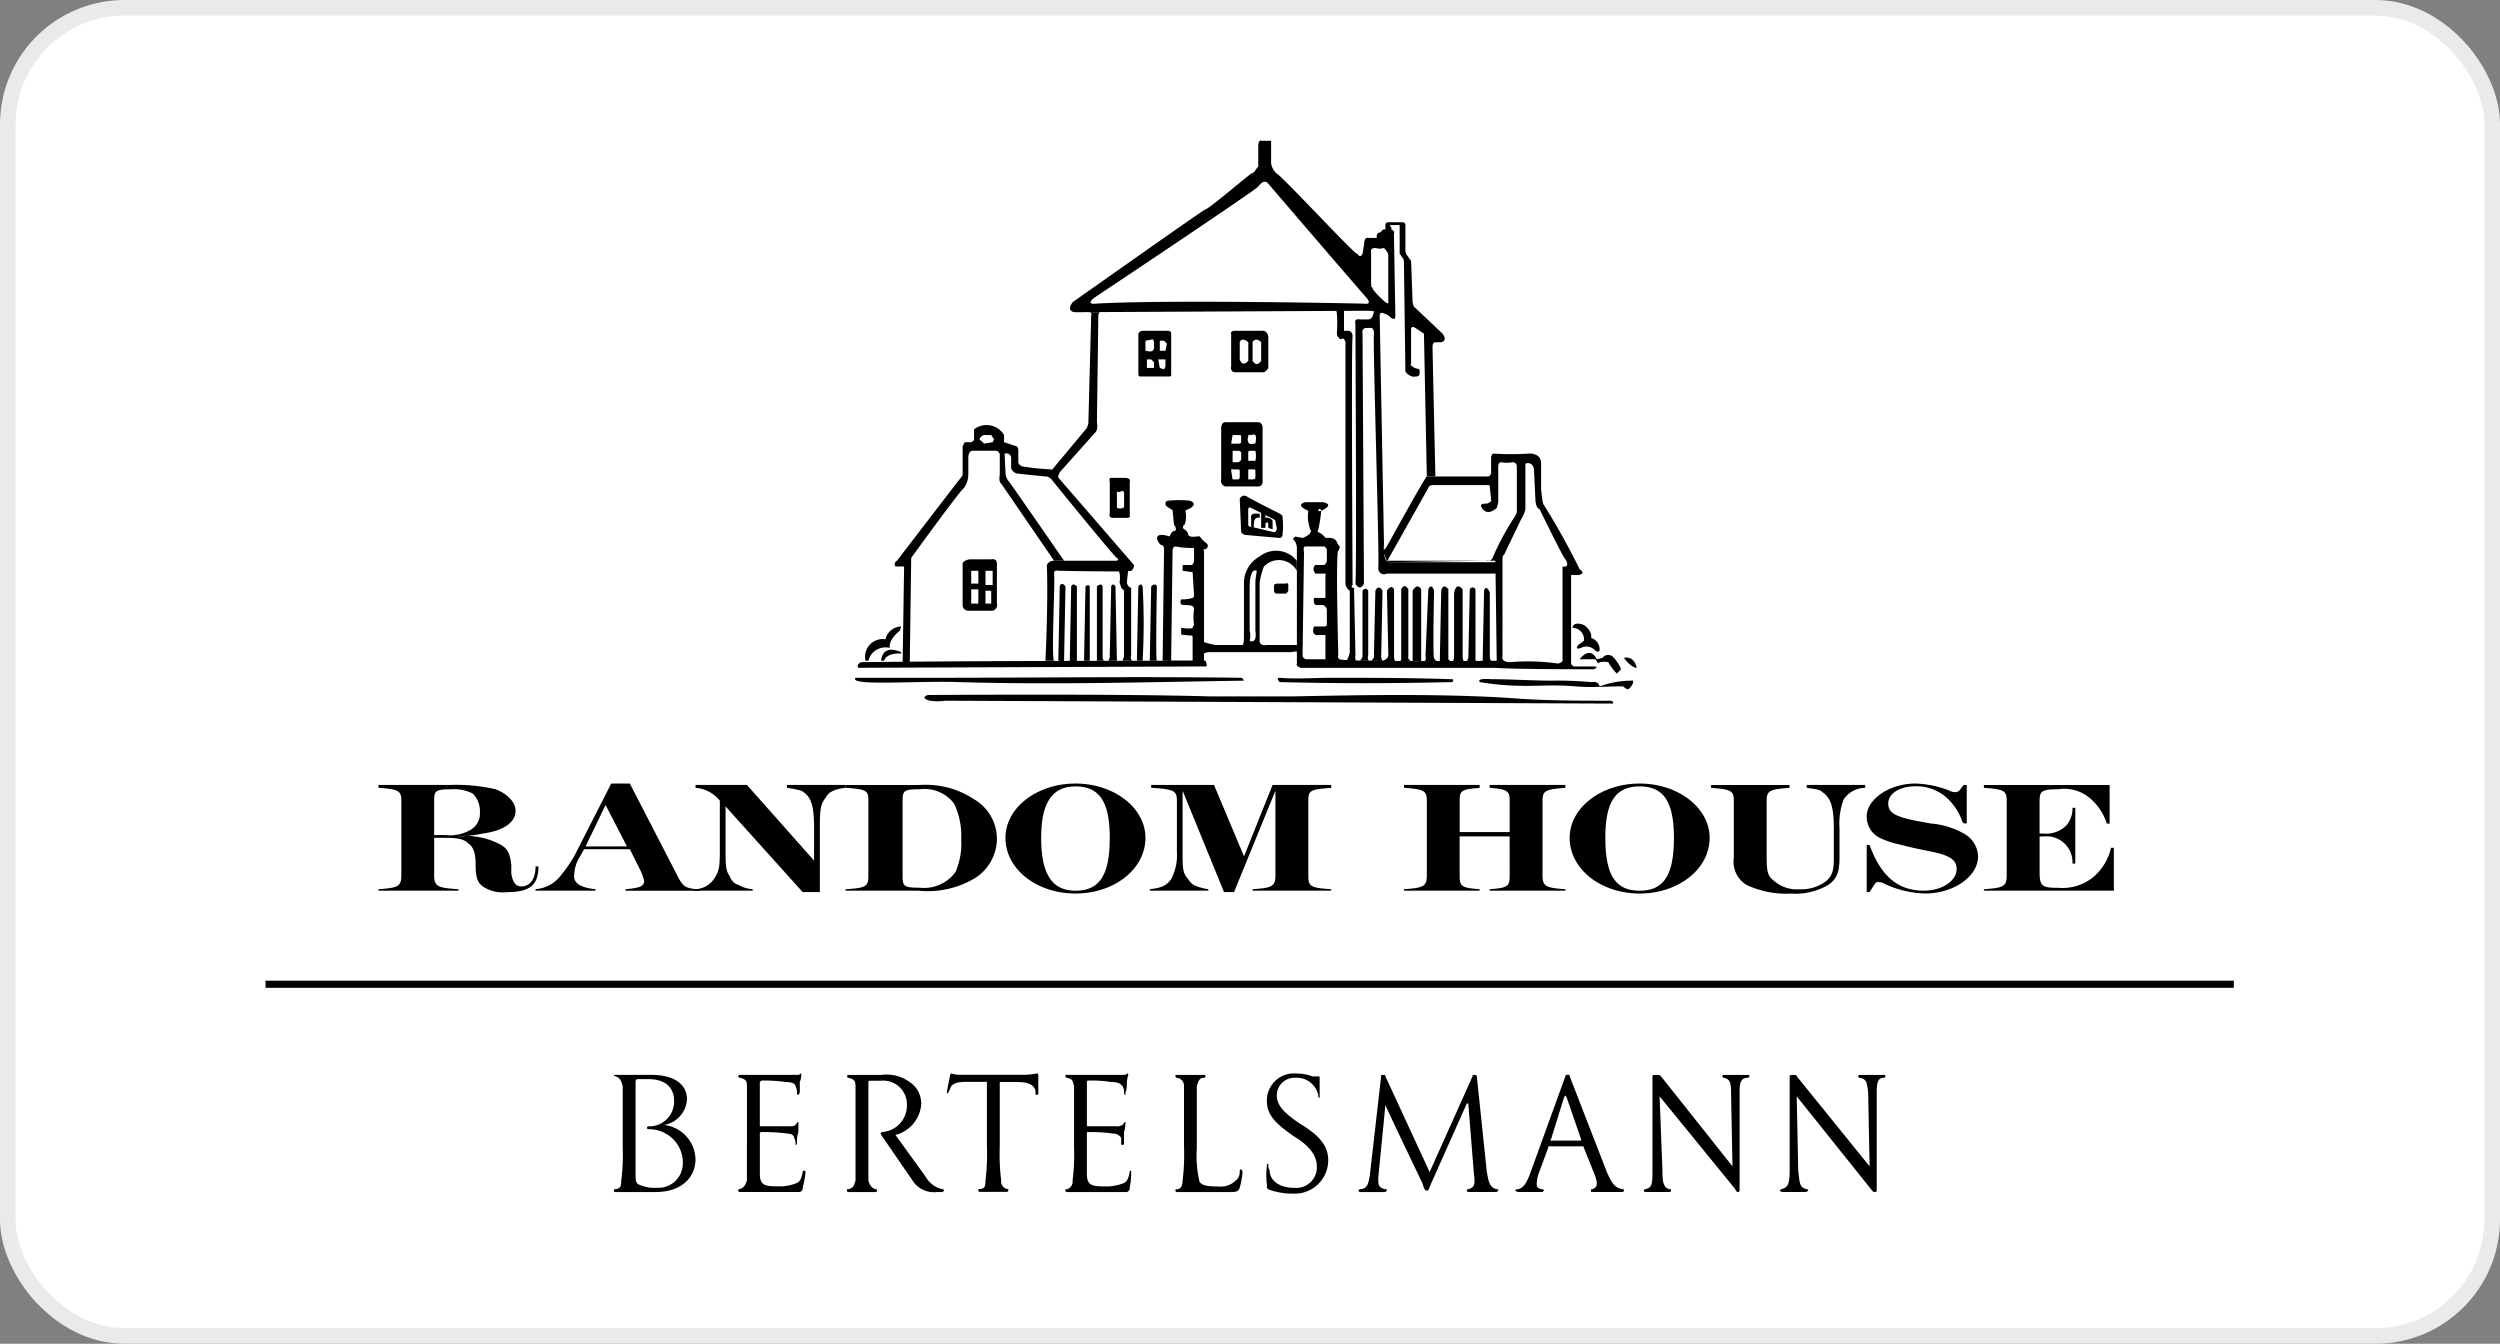
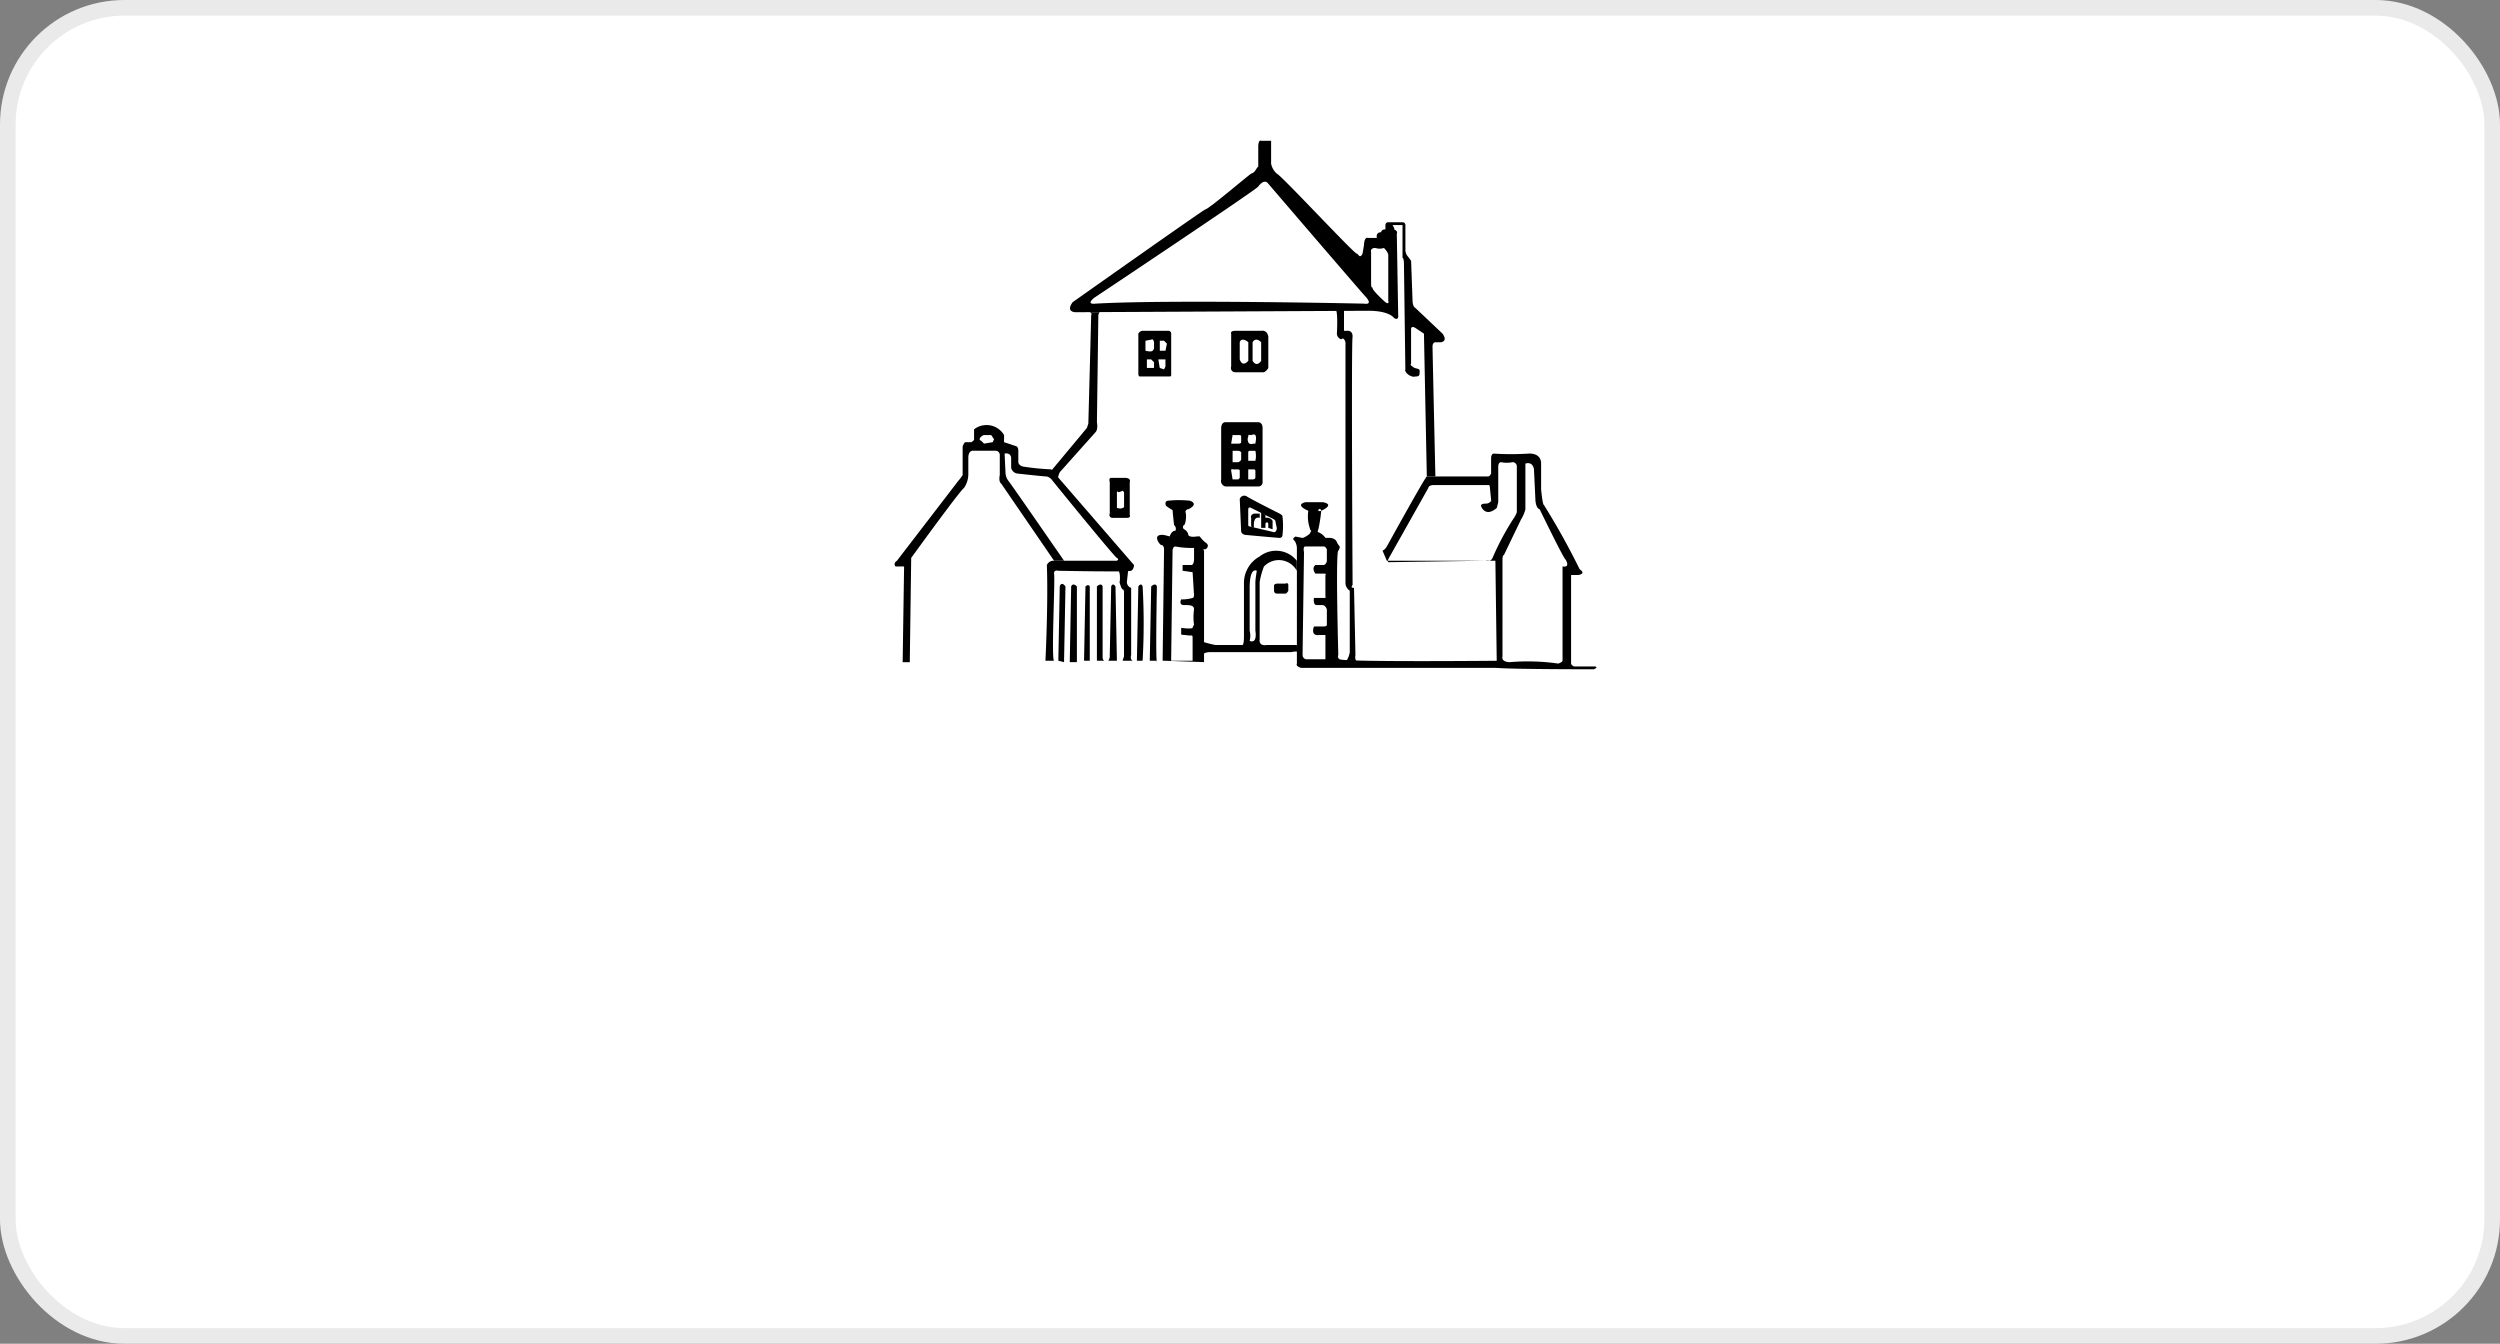
<svg xmlns="http://www.w3.org/2000/svg" width="160" height="86" viewBox="0 0 160 86">
  <rect x="0" y="0" width="160" height="86" fill="#808080" stroke="none" />
  <g id="Group_18816" data-name="Group 18816" transform="translate(17662 -5602)">
    <rect id="Rectangle_19" data-name="Rectangle 19" width="159" height="85" rx="7.465" transform="translate(-17661.5 5602.5)" fill="#fff" stroke="#eaeaea" stroke-width="1" />
    <g id="Group_18815" data-name="Group 18815" transform="translate(-191.504 327.716)">
-       <path id="Path_66679" data-name="Path 66679" d="M68.735,81.666h1.371s.366-.091.366.275V84.5a.37.37,0,0,1-.274.457H68.644a.358.358,0,0,1-.366-.366v-2.56S68.187,81.757,68.735,81.666Zm.092,1.554h.457V82.4h-.457v.823Zm.914.092H70.2V82.4h-.457Zm0,1.188h.366v-.823h-.366Zm-.914,0h.457v-.914h-.457Zm-6.765,3.656a1.131,1.131,0,0,1,1.279-1.371,1.059,1.059,0,0,1,1.006-.822l-.091.274s-.732.548-.64,1.1a1.13,1.13,0,0,0-1.371.822h-.183Z" transform="translate(-17477.166 5228.414)" fill-rule="evenodd" />
-       <path id="Path_66680" data-name="Path 66680" d="M62.81,90.448s0-1.1,1.28-.548v.091s-.915-.091-1.1.457H62.81Zm-1.279.092s6.216-.092,22.03-.092c0,0,.183.366,0,.366L61.347,90.9s-.183-.182.183-.365Zm4.387,1c6.947,0,13.438-.091,19.928,0,.091,0,.183.183.183.183-6.124.091-12.249.275-18.282.091-2.743-.091-7.039.275-6.582-.275h4.753Zm25.687,0c2.559,0,5.118,0,7.769.092.092,0,0,.183,0,.183-4.113.092-7.313.092-11.061,0,0,0-.275-.275,0-.275,1.1.092,2.194,0,3.291,0Zm14.077.183a24.9,24.9,0,0,1,2.559.091c.092,0,.458-.091.549.275a6.061,6.061,0,0,1,2.012-.366c.273-.091.091.366-.183.548-.183,0-.275-.183-.366-.183-1,0-2.012.091-3.017,0-2.012-.183-3.382.183-6.125-.275-.183-.275.64-.183.823-.183,1.188,0,2.559.092,3.748.092ZM66.923,93.007a3.7,3.7,0,0,1-1.006,0c-.64-.183-.183-.366-.091-.366.549,0,11.884-.091,18.1.091h5.119c4.663-.091,9.234-.183,13.9.092,2.194.183,4.387.183,6.581.183.092,0,.183.183.092.183l-42.691-.183Z" transform="translate(-17476.908 5226.123)" fill-rule="evenodd" />
      <path id="Path_66681" data-name="Path 66681" d="M65.182,84.855l.092-6.124h-.549s-.183-.183.091-.366l3.931-5.119a2.7,2.7,0,0,0,.274-.366V71.051s.092-.274.183-.274h.366s.183-.091.183-.183v-.64a1.3,1.3,0,0,1,1.919.366v.457l.091,1.919a.9.9,0,0,0,.183.548c.092.091,3.565,5.119,3.565,5.119h-.64l-3.382-4.936s-.183-.092-.091-.549V71.6a.269.269,0,0,0-.275-.275H69.751s-.366-.091-.366.457v1.006a1.575,1.575,0,0,1-.274.915c-.275.183-3.382,4.479-3.382,4.479l-.091,6.674h-.457Zm5.759-14.077.091-.183-.183-.275h-.457c-.091,0-.457.275-.183.366l.183.183Z" transform="translate(-17477.908 5231.807)" fill-rule="evenodd" />
      <path id="Path_66682" data-name="Path 66682" d="M74.441,71.212l.823.274a.4.4,0,0,1,.091.275v.732s0,.183.275.274a15.457,15.457,0,0,0,1.828.183l5.3,6.125s0,.275-.183.366-4.662,0-4.662,0-.275-.091-.275.183c.091.183-.183,5.393,0,5.576h-.548s.183-3.657.091-6.124a.456.456,0,0,1,.457-.275h4.022s.183-.091,0-.183-4.113-4.936-4.113-4.936a.633.633,0,0,0-.366-.274c-.183,0-1.828-.183-1.828-.183a.483.483,0,0,1-.457-.366v-.64s0-.366-.457-.275v-.731Z" transform="translate(-17480.678 5231.372)" fill-rule="evenodd" />
      <path id="Path_66683" data-name="Path 66683" d="M79.288,86.1l.091-4.753s.091-.366.366,0l-.091,4.845Zm.731.092.091-4.845s.091-.275.366,0v4.845ZM81.3,86.1h-.366l.091-4.753s.183-.183.275,0Zm.457,0V81.347s.275-.275.366,0v4.571a.284.284,0,0,0,.091.183Zm1.28,0h-.549a.532.532,0,0,0,.092-.366l.091-4.388s.091-.275.274,0l.092,4.753Zm1.006,0H83.4l.092-.275V81.713s0-.183-.092-.183-.274-.731-.183-.457c0,0,.092-.822-.183-.732l.731-.091-.091.823a.4.4,0,0,0,.275.366v4.3S83.859,86.01,84.041,86.1Zm.639,0h-.366l.092-4.753s.183-.275.274,0A41.049,41.049,0,0,1,84.681,86.1Zm.915,0h-.457l.091-4.753s.275-.275.366,0c0,0-.092,4.662,0,4.845Zm-3.017-9.416V74.674s-.092-.274.091-.274h.914s.366,0,.274.274v2.1s.092.183-.183.183h-.914a.188.188,0,0,1-.182-.275Zm.915-1.371-.092-.091a.924.924,0,0,1-.274.091c-.091-.091-.091,0-.091,0v1.006s.275.092.366,0a.089.089,0,0,0,.092-.091Zm7.4.457a.3.3,0,0,1,.457-.183c.274.183,2.1,1.1,2.1,1.1s.182.092.182.183a5.092,5.092,0,0,1,0,1.188.179.179,0,0,1-.182.183c-.091,0-2.1-.183-2.1-.183s-.366,0-.366-.274L90.9,75.771Zm.548,1.646a.089.089,0,0,0,.091.092l1.555.366c.182,0,.182-.274.182-.274a3.965,3.965,0,0,1-.091-.457l-.091-.091-1.464-.732c-.183-.091-.183.092-.183.092v1Z" transform="translate(-17482.051 5230.469)" fill-rule="evenodd" />
      <path id="Path_66684" data-name="Path 66684" d="M95.267,76.1v-.549s-.091-.183.183-.275h.366v.275s-.457-.183-.366.64Zm.64-.915v1.006h.275v-.275s.091-.183.182,0v.275l.275.091v-.548a.425.425,0,0,0-.457-.183v-.183l-.275-.183Zm-2.559-2.1V69.793s0-.366.275-.366h2.1s.275,0,.275.366v3.473a.269.269,0,0,1-.275.275h-2.1a.37.37,0,0,1-.275-.457Zm.64-2.286h.457c.183,0,.183-.091.183-.091v-.366a.09.09,0,0,0-.092-.092h-.457Zm.092,1.189h.366c.183-.092.183-.183.183-.183v-.457a.284.284,0,0,0-.183-.091h-.366Zm0,1.1h.366l.091-.091v-.457a.089.089,0,0,0-.091-.091h-.366c-.091-.092-.091.091-.091.091Zm1-2.377c.091.183.366.091.275.091h.183c0-.091.091-.366,0-.549-.091-.091-.183,0-.366,0-.091-.091-.091.092-.091.092A.443.443,0,0,0,95.084,70.706Zm0,1.188h.457a1.45,1.45,0,0,0,0-.64h-.366a.089.089,0,0,0-.091.091v.549Zm0,1.188h.275c.183,0,.183-.091.183-.183v-.366a.089.089,0,0,0-.091-.091h-.366v.639Zm1.006,5.576a4.846,4.846,0,0,0-.275,1v3.657s-.092.457.457.366h1.921l.091.457s0-.091-.458,0h-5.21s-.366,0-.457.183c-.092.457.091-.823.091-.823a6.842,6.842,0,0,0,.732.183h1.737s.091,0,.091-.548V79.756a1.937,1.937,0,0,1,1.006-1.737,1.694,1.694,0,0,1,2.377.275v.64a1.31,1.31,0,0,0-2.1-.274Zm-.915,1.188v2.925a1.25,1.25,0,0,1,0,.64s.091.091.275,0c.183-.183.091-.64.091-.64V79.664c0-.183.091-.732.091-.732C95.176,78.75,95.176,79.848,95.176,79.848Z" transform="translate(-17485.689 5231.878)" fill-rule="evenodd" />
      <path id="Path_66685" data-name="Path 66685" d="M93.093,76.974h.549s.183-.092.183.091v.366s-.092.183-.183.183h-.549a.179.179,0,0,1-.182-.183v-.366A.322.322,0,0,1,93.093,76.974Zm2.651-3.291a1.007,1.007,0,0,1,.457.366h.275s.367,0,.458.275a1.123,1.123,0,0,0,.182.274.454.454,0,0,1-.091.275c-.182.091,0,6.674,0,6.674a.2.2,0,0,0,.091.274c.458.183,10.148.091,10.148.091v.457H94.647s-.366-.091-.273-.274v-7.4a.9.9,0,0,0-.092-.366c-.091-.183-.275-.183,0-.366l.458.091a1.321,1.321,0,0,0,.457-.275c.183-.366.091,0,0-.366a2.332,2.332,0,0,1-.091-1.1s-.914-.366-.183-.549h1.1s.731.091.091.457-.275-.275-.182.091a9.738,9.738,0,0,1-.183,1.188s-.091.183,0,.183Zm.457,6.581h-.366c-.64.092-.366-.548-.366-.548h.64c.183,0,.183-.092.183-.092v-1c-.092-.275-.275-.275-.275-.275h-.366c-.275,0-.183-.457-.183-.457h.64c.183,0,.091-.092.091-.092V76.425c.092-.091-.091-.091-.091-.091h-.549c-.275-.366,0-.548,0-.548h.549a.324.324,0,0,0,.183-.275V74.78c-.092-.183-.183-.183-.183-.183H94.921c-.182,0-.091.366-.091.366s-.091,6.307-.091,6.582a.269.269,0,0,0,.275.274H96.2V80.264ZM88.431,82l-2.65-.092.091-7.13s0-.275-.183-.275c-.091,0-.64-.732.183-.64l.366.092s.091-.366.366-.366a.324.324,0,0,0-.091-.366s-.092-.823-.092-.914c.092,0-.274-.183-.366-.275-.092,0-.183-.366.091-.366a6.748,6.748,0,0,1,1.371,0s.64.183-.091.549a.179.179,0,0,0-.183.182c.091.183,0,.823-.091.823a.171.171,0,0,0,0,.275.49.49,0,0,1,.275.366c.091.183.548.092.548.092h.183a1.867,1.867,0,0,0,.457.457s.183.183-.091.366h-.092s-.091,0,0,.091V82ZM87.7,81.91V80.539c0-.366,0-.183-.457-.275-.366,0-.274-.091-.274-.091v-.366s.64.091.731,0a.321.321,0,0,1,.091-.183,3.647,3.647,0,0,1,0-1c0-.275-.274-.275-.64-.275s-.183-.366-.183-.366a2.278,2.278,0,0,0,.731-.091c.091,0,.091-.183.091-.183L87.7,76.244l-.64-.092v-.366h.549c.183,0,.183-.366.183-.366V74.69A5.6,5.6,0,0,1,86.6,74.6c-.183,0-.183.275-.183.275l-.091,7.038H87.7ZM84.5,60.794h1.646a.179.179,0,0,1,.183.183v2.65a.09.09,0,0,1-.091.092H84.318s-.091,0-.091-.183V60.977a.335.335,0,0,1,.273-.183Zm.183,1.279s.366.092.457,0a.283.283,0,0,0,.091-.183v-.366a.321.321,0,0,0-.091-.183l-.457.092v.639Zm.914,0h.366l.092-.457-.183-.183H85.6v.64Zm-.823,1.1h.457v-.366l-.183-.183h-.274v.548Zm.732-.549.091.548.274.092.091-.183v-.457Zm4.662-1.645s-.092-.183.274-.183h1.646s.366-.092.457.366v2.011a.683.683,0,0,1-.273.275H90.442a.271.271,0,0,1-.274-.366v-2.1Zm.548,1.645c.183.548.549.091.549.091V61.525c-.457-.366-.549,0-.549,0Zm.823.092c.274.457.548,0,.548,0V61.525c-.366-.366-.548,0-.548,0ZM78.65,69.753l2.285-2.742.092-.275.183-6.947s.092-.092-.091-.183h.64a.317.317,0,0,0-.092.183c0,.091-.091,6.856-.091,6.856s.091.457-.091.64L79.2,69.844s-.183.366-.091.548A5.925,5.925,0,0,1,78.65,69.753Z" transform="translate(-17481.869 5234.66)" fill-rule="evenodd" />
-       <path id="Path_66686" data-name="Path 66686" d="M80.681,55.266s-.64,0-.183-.64c0,0,8.409-5.942,8.5-5.942.183,0,2.651-2.1,2.925-2.285.275-.092.275-.275.457-.457v-1.28s0-.457.183-.366h.64v1.463a1.148,1.148,0,0,0,.366.64c.275.091,4.936,5.119,5.12,5.119.091,0,.183.366.366,0l.092-.548s0-.549.273-.457h.549s-.091-.366.275-.366c0,0,0-.183.275-.183V49.69a.179.179,0,0,1,.183-.183h.914a.179.179,0,0,1,.182.183v1.646a.7.7,0,0,0,.092.275l.273.366.092,2.559s0,.366.182.457l1.737,1.646s.366.457-.091.548h-.366s-.183,0-.183.274.183,8.318.183,8.318h-.549l-.183-9.141-.549-.366s-.275-.183-.275.091v2.194s-.091.091.092.183c.182.183.457.091.457.274,0,.274,0,.366-.275.366-.275.091-.731-.275-.64-.457l-.091-6.765s0-.366-.091-.366l-.183-.274V49.689h-.64s.183.275.091.275c0,0,.275.092.183.275l.091,5.3s0,.275-.275.091c0,0-.275-.457-1.645-.457l-18.557.092Zm18.466-.549c.64.092.091-.457.091-.457-.732-.822-6.217-7.221-6.217-7.221-.273-.366-.64.183-.64.183-.091.183-10.512,7.13-10.512,7.13-.548.457.092.366.092.366C86.622,54.443,99.147,54.717,99.147,54.717Zm.457-1.279c0,.366.091.183.091.275,0,.183.823.914.823.914.275.183.183-.091.183-.091V51.61c0-.183-.275-.457-.275-.457a.857.857,0,0,1-.549,0c-.366,0-.275.275-.275.275v2.01h0Z" transform="translate(-17482.348 5239)" fill-rule="evenodd" />
-       <path id="Path_66687" data-name="Path 66687" d="M107.638,59.534s-.275,0-.275.183l.275,14.626c-.092,1.28.366,1.188.366,1.188h7.129v.731H107.82a.376.376,0,0,1-.549-.366c.092-.548-.366-14.717-.273-14.991,0-.366-.183-.366-.183-.366h-.275c-.366,0-.275.366-.275.366l.092,16c-.275.548-.549,0-.549,0,.091-.092,0-16.637,0-16.637-.092-.366.275-.274.275-.274h.548c.367,0,.367-.64.367-.64l.64.183Zm-.092,0Z" transform="translate(-17489.559 5234.732)" fill-rule="evenodd" />
+       <path id="Path_66686" data-name="Path 66686" d="M80.681,55.266s-.64,0-.183-.64c0,0,8.409-5.942,8.5-5.942.183,0,2.651-2.1,2.925-2.285.275-.092.275-.275.457-.457v-1.28s0-.457.183-.366h.64v1.463a1.148,1.148,0,0,0,.366.64c.275.091,4.936,5.119,5.12,5.119.091,0,.183.366.366,0l.092-.548s0-.549.273-.457h.549s-.091-.366.275-.366c0,0,0-.183.275-.183V49.69a.179.179,0,0,1,.183-.183h.914a.179.179,0,0,1,.182.183v1.646a.7.7,0,0,0,.092.275l.273.366.092,2.559s0,.366.182.457l1.737,1.646s.366.457-.091.548h-.366s-.183,0-.183.274.183,8.318.183,8.318h-.549l-.183-9.141-.549-.366s-.275-.183-.275.091v2.194s-.091.091.092.183c.182.183.457.091.457.274,0,.274,0,.366-.275.366-.275.091-.731-.275-.64-.457l-.091-6.765s0-.366-.091-.366V49.689h-.64s.183.275.091.275c0,0,.275.092.183.275l.091,5.3s0,.275-.275.091c0,0-.275-.457-1.645-.457l-18.557.092Zm18.466-.549c.64.092.091-.457.091-.457-.732-.822-6.217-7.221-6.217-7.221-.273-.366-.64.183-.64.183-.091.183-10.512,7.13-10.512,7.13-.548.457.092.366.092.366C86.622,54.443,99.147,54.717,99.147,54.717Zm.457-1.279c0,.366.091.183.091.275,0,.183.823.914.823.914.275.183.183-.091.183-.091V51.61c0-.183-.275-.457-.275-.457a.857.857,0,0,1-.549,0c-.366,0-.275.275-.275.275v2.01h0Z" transform="translate(-17482.348 5239)" fill-rule="evenodd" />
      <path id="Path_66688" data-name="Path 66688" d="M104.031,59.351h.548v1.371h.275s.275,0,.275.366c-.091.366,0,15.906,0,15.906s-.182.183.091.183l.092,4.3s-.092.366.182.457h-.821a1.411,1.411,0,0,0,.275-.64V77.359a.628.628,0,0,1-.275-.457V61.454s-.092-.366-.275-.183a.407.407,0,0,1-.275-.366s.09-1.463-.092-1.555Zm16.636,23.036s-5.484,0-6.308-.092l-.091-6.856h-6.947l-.275-.64a.677.677,0,0,0,.275-.275s2.468-4.479,2.56-4.479h3.931s.091,0,.182-.183V68.858s0-.275.183-.275a17.353,17.353,0,0,0,2.194,0s.823-.091.823.64v1.645s.091,1.006.182,1.006a46.044,46.044,0,0,1,2.286,4.113s.457.274-.092.366h-.457v5.668s0,.091.183.183h1.279s.366,0,0,.183h.092Zm-7.038-6.948c.366.092.458-.183.458-.183a16.762,16.762,0,0,1,1.37-2.559,1.315,1.315,0,0,0,.183-.366V69.406a.269.269,0,0,0-.275-.274,1.827,1.827,0,0,1-.732,0c-.182,0-.182.274-.182.274v2.285l-.092.366c-.731.64-1-.091-1-.091-.091-.183.275-.183.275-.183A.4.4,0,0,0,114,71.6l-.091-.914a.089.089,0,0,0-.091-.091h-3.475c-.366,0-.366.183-.366.183l-2.468,4.387c-.275.457,0,.366,0,.366l6.124-.092Zm4.662,6.582c.275-.091.275-.183.275-.183V75.805c.549.091.183-.457.183-.457-.091,0-1.646-3.2-1.646-3.2-.275-.092-.275-.64-.275-.64l-.091-1.919c-.091-.549-.549-.366-.549-.366V72.15a2.262,2.262,0,0,1-.275.64l-1.1,2.285c-.091,0-.091.274-.091.274v6.216c-.092.366.457.366.457.366a13.631,13.631,0,0,1,3.108.09Z" transform="translate(-17489.059 5234.732)" fill-rule="evenodd" />
-       <path id="Path_66689" data-name="Path 66689" d="M92.877,86.553s.549.366.457.823a.789.789,0,0,1,.549.732s0,.274-.275.091a.745.745,0,0,0-.914-.183s-.457.183-.183-.183l.367-.274a.742.742,0,0,0-.732-.823s0-.458.731-.183ZM92.6,88.747s.64-.914,1.1,0l.367-.091a.448.448,0,0,1,.64-.092,2.411,2.411,0,0,1,.548.823l-.273.274a3.377,3.377,0,0,1-.549-.731s-.549-.092-.64.091l-.183-.275h-1Zm2.833-.092s.64-.183.823.64C96.259,89.3,95.894,89.3,95.436,88.656Zm-16.911.183a.4.4,0,0,0,.182-.366V84.359s.183-.274.366,0v4.114a.478.478,0,0,0,.092.457s.366-.275.275-.457l.091-4.114s.182-.457.457,0L79.9,88.564a.454.454,0,0,0,.091.275s.367-.091.367-.366l-.092-4.114s.275-.457.458-.091v4.388a.325.325,0,0,0,.183.275c.182.091.273-.183.273-.183v-4.48s.183-.457.458,0v4.3s-.091.183.275.366V84.359s.275-.548.548-.091v4.662h.183s.183-.183.091-.366l.183-4.3s.183-.457.366.091c0,0-.091,4.3,0,4.3,0,0,0,.183.366.275l.092-4.571s.091-.548.457-.091v4.48l.183.183a.339.339,0,0,0,.183-.275V84.544s.091-.823.548-.275v4.3s0,.366.183.366c.091,0,.182-.275.182-.275l.092-4.388a.2.2,0,0,1,.366,0V88.84l.457.092.092-4.571s.091-.457.366.091v4.113s0,.275.183.366l-8.505-.093ZM8.5,109.315H134.469v.457H8.5Zm30.806,10.6v2.195c-.092.273-.183.457-.457.548-.091,0-.091,0-.091.092a.089.089,0,0,0,.091.091H42.6a.243.243,0,0,0,.275-.275,6.013,6.013,0,0,0,.183-1,.091.091,0,1,0-.182,0c-.091.457-.183.64-.457.731a2.714,2.714,0,0,1-.914.183c-1.006,0-1.371,0-1.371-.823V119.1a.09.09,0,0,1,.091-.092,10.385,10.385,0,0,1,1.646.092c.366,0,.457.182.457.275a.685.685,0,0,1,.092.366v.091c.091,0,.091-.091.091-.183A1.8,1.8,0,0,1,42.6,119v-.64c-.091,0-.091.092-.183.183s-.183.091-.457.091H40.224c-.091,0-.091,0-.091-.091v-2.742l.091-.091a9.441,9.441,0,0,1,1.554.091c.548,0,.64.182.64.275a.692.692,0,0,1,.091.366c0,.091,0,.182.091.182a.317.317,0,0,0,.092-.182v-.64a1.229,1.229,0,0,0,.091-.458v-.091c-.091,0-.091.091-.183.091H38.852c-.091,0-.091,0-.091.092a.089.089,0,0,0,.091.091c.366.091.457.183.457.549v3.837h0Zm16.18-4.113h1.1c.914,0,1.1.275,1.188.549v.091c0,.182,0,.182.091.182a.089.089,0,0,0,.091-.091v-1.1c0-.092,0-.183-.091-.183a4.161,4.161,0,0,1-.914.091H52.838a1.87,1.87,0,0,1-.457-.091.318.318,0,0,0-.091.183c0,.091-.183.914-.183,1v.091c.091,0,.091,0,.091-.091.091-.091.091-.183.183-.366.183-.183.366-.275,1.006-.275h1.279v4.113a13.678,13.678,0,0,1-.091,2.195c0,.273,0,.548-.366.548-.091,0-.091,0-.091.092a.089.089,0,0,0,.091.091h1.737a.089.089,0,0,0,.091-.091c0-.092,0-.092-.091-.092a.5.5,0,0,1-.366-.548,13.684,13.684,0,0,1-.091-2.195v-4.113ZM68.1,118.182v-2.1c.091-.366.183-.549.457-.549a.089.089,0,0,0,.092-.091c0-.092,0-.092-.092-.092H66.824c-.091,0-.091,0-.091.092a.089.089,0,0,0,.091.091.515.515,0,0,1,.457.549v3.839a13.572,13.572,0,0,1-.092,2.195c0,.273-.091.548-.366.548-.091,0-.091,0-.091.092a.089.089,0,0,0,.091.091h3.382c.549,0,.549-.091.64-.275a5.939,5.939,0,0,0,.183-1,.318.318,0,0,0-.091-.183c-.092,0-.092.091-.092.183a.655.655,0,0,1-.274.549,1.339,1.339,0,0,1-1.1.366c-.823,0-1.006-.092-1.188-.275a7.187,7.187,0,0,1-.183-2.194v-1.828h0Zm6.033,4.753a2.142,2.142,0,0,0,2.377-2.1c0-.731-.275-1.461-1.828-2.375-.914-.641-1.463-1.1-1.463-1.83a1.133,1.133,0,0,1,1.188-1.1,1.409,1.409,0,0,1,1.463,1.1c0,.092,0,.183.091.183v-1.279c0-.091,0-.091-.091-.091h-.366a2.8,2.8,0,0,0-1-.183,1.735,1.735,0,0,0-1.921,1.737c0,.914.549,1.463,1.737,2.285.914.549,1.463,1.188,1.463,1.919a1.321,1.321,0,0,1-1.463,1.372c-.823,0-1.463-.366-1.554-1,0-.183-.092-.275-.092-.367v-.182c-.091,0-.091.091-.091.182a4.155,4.155,0,0,0,0,1.1c0,.275,0,.275.091.366a4.6,4.6,0,0,0,1.464.274ZM86.02,115.44c0-.092-.091-.092-.182-.092s-.092,0-.092.092L83,121.564,80.17,115.44c0-.092,0-.092-.183-.092-.091,0-.091,0-.091.092l-.731,6.4c-.092.366-.092.821-.64.821l-.092.092.092.091H80.17l.091-.091c0-.092,0-.092-.091-.092-.458-.091-.458-.275-.458-.731l.458-4.662c.091.273,2.377,5.027,2.377,5.027.091.366.182.458.275.458s.091,0,.275-.458l2.285-5.12h.091l.367,4.571c.091.64,0,.823-.367.914a.09.09,0,0,0-.091.092c0,.091.091.091.183.091H87.3l.092-.091c0-.092,0-.092-.092-.092-.548-.091-.548-.731-.64-1.1l-.639-6.124Zm11.7,1.279,4.844,5.941a.2.2,0,0,0,.183.183c.091,0,.091-.091.091-.183v-6.216c0-.64.092-.914.549-.914l.092-.091a.091.091,0,0,0-.092-.092h-1.554c-.091,0-.091,0-.091.092a.089.089,0,0,0,.091.091c.366.091.458.275.458.914l.091,4.753-4.571-5.758c-.091-.092-.091-.092-.275-.092s-.275,0-.275.092v5.941c0,.914,0,1.188-.457,1.279a.091.091,0,0,0-.092.092.09.09,0,0,0,.092.091h1.554a.089.089,0,0,0,.091-.091c0-.092,0-.092-.091-.092-.366-.091-.458-.366-.458-1.188l-.182-4.753Zm-37.479,3.2a13.573,13.573,0,0,1-.092,2.195.5.5,0,0,1-.366.548c-.092,0-.092,0-.092.092a.089.089,0,0,0,.092.091h3.748a.242.242,0,0,0,.274-.275,4.467,4.467,0,0,0,.092-1v-.092c-.092,0-.092,0-.092.092-.091.457-.183.64-.457.731a3.261,3.261,0,0,1-.914.183c-1,0-1.371,0-1.371-.823V119.1c0-.092,0-.092.092-.092a9.3,9.3,0,0,1,1.554.092.618.618,0,0,1,.549.275v.366a.089.089,0,0,0,.091.091c.092,0,.092-.091.092-.183V119a1.963,1.963,0,0,0,.091-.548v-.092c-.091,0-.091.092-.183.183a.687.687,0,0,1-.457.091H61.157c-.092,0-.092,0-.092-.091v-2.742a.089.089,0,0,1,.092-.091,7.9,7.9,0,0,1,1.463.091c.548,0,.64.182.731.275a.688.688,0,0,1,.092.366c0,.091,0,.182.091.182v-.182c.091-.091.091-.549.091-.64a1.887,1.887,0,0,1,.091-.458.089.089,0,0,0-.091-.091s0,.091-.183.091H59.786c-.092,0-.092,0-.092.092a.089.089,0,0,0,.092.091c.366.091.366.183.457.549v3.837ZM47.9,119.187l2.011,2.926a1.617,1.617,0,0,0,1.554.731h.366l.091-.091a.09.09,0,0,0-.091-.092,1.631,1.631,0,0,1-1.1-.821l-1.919-2.651a2.194,2.194,0,0,0,1.646-1.919,1.635,1.635,0,0,0-.732-1.463,2.513,2.513,0,0,0-1.828-.458H45.8a.092.092,0,0,0,0,.183c.366.091.457.183.457.549v6.033c-.091.273-.091.457-.457.548-.091,0-.091,0-.091.092a.089.089,0,0,0,.091.091h1.737a.089.089,0,0,0,.091-.091c0-.092,0-.092-.091-.092-.275-.091-.366-.275-.457-.548V115.9c0-.091,0-.182.091-.182H47.9a1.513,1.513,0,0,1,1.645,1.554A1.691,1.691,0,0,1,47.992,119c-.09,0-.181.092-.09.183Zm-14.991-.457a.09.09,0,0,0,.091.092,2.165,2.165,0,0,1,1.1.275,2.114,2.114,0,0,1,1.1,2.01,1.556,1.556,0,0,1-1.645,1.463,2.313,2.313,0,0,1-1.1-.183c-.274-.091-.274-.273-.274-.731V115.8c0-.091,0-.091.091-.183H33c1.188,0,1.645.64,1.645,1.372A1.584,1.584,0,0,1,33,118.638.091.091,0,0,0,32.911,118.73Zm-1.554,1.188a13.07,13.07,0,0,1-.091,2.195c0,.273,0,.548-.457.548v.092c0,.091,0,.091.091.091h2.559c1.737,0,2.559-1,2.559-2.1a2.267,2.267,0,0,0-2.011-2.194A1.761,1.761,0,0,0,35.47,116.9c0-.821-.64-1.554-2.285-1.554H30.81c0,.092,0,.092.091.092.274.091.366.275.457.64v3.839ZM89.4,121.746c-.182.458-.366.823-.731.914-.091,0-.183,0-.183.092a.324.324,0,0,0,.183.091h1.554l.091-.091a.09.09,0,0,0-.091-.092c-.183,0-.366-.091-.366-.275a2.075,2.075,0,0,1,.091-.64l.64-1.736c0-.092,0-.092.092-.092h2.1a.091.091,0,0,1,.092.092l.731,1.828c.183.548.091.731-.182.821-.092,0-.092,0-.092.092s0,.091.092.091h1.919a.089.089,0,0,0,.091-.091c0-.092,0-.092-.091-.092-.458-.091-.64-.275-1-1.1l-2.377-6.125c0-.092,0-.092-.092-.092s-.182,0-.182.092L89.4,121.746Zm1.372-2.194s-.091,0,0-.091l.823-2.651c.091-.183.091-.183.182,0l.914,2.651v.091Zm15.722-2.833,4.754,5.941c.091.092.091.183.275.183.091,0,.091-.091.091-.183v-6.216c0-.64.091-.914.458-.914a.089.089,0,0,0,.091-.091c0-.092,0-.092-.091-.092h-1.463c-.091,0-.183,0-.183.092a.09.09,0,0,0,.092.091c.457.091.457.275.548.914l.092,4.753L106.5,115.44c0-.092-.091-.092-.275-.092-.091,0-.182,0-.182.092v5.941c0,.914-.091,1.188-.549,1.279l-.091.092a.318.318,0,0,0,.182.091h1.463a.318.318,0,0,0,.183-.091.09.09,0,0,0-.091-.092c-.458-.091-.458-.366-.549-1.188ZM36.019,96.79v.183a2.2,2.2,0,0,1,1.554.823v2.924c0,1.1,0,1.463-.274,1.921a1.519,1.519,0,0,1-1.371.821v.092h3.748v-.092a2.145,2.145,0,0,1-.914-.275.823.823,0,0,1-.549-.548c-.274-.367-.274-.732-.274-1.921V98.162l4.936,5.484h1.1V99.624c0-1.1,0-1.554.366-2.012.182-.366.548-.549,1.279-.64v-.183H41.869v.183a7.6,7.6,0,0,1,.914.183c.64.366.823.914.823,2.468v2.01l-4.3-4.845H36.019Zm37.113.367v5.392c0,.732-.183.823-1.463.914v.092H76.7v-.092c-1.372-.091-1.463-.182-1.463-.914V97.8c0-.64.091-.732,1.463-.823V96.79H72.949l-1.828,4.571L69.2,96.79H65.179v.183c1.463.091,1.646.183,1.646.823v3.29a3.266,3.266,0,0,1-.366,1.737c-.274.366-.548.549-1.371.64v.092h3.748v-.092a4.159,4.159,0,0,1-.731-.182.936.936,0,0,1-.548-.458c-.366-.366-.366-.731-.366-1.737V97.157l2.651,6.49h.64l2.65-6.49Zm14.991,5.392c0,.732-.091.823-1.279.914v.092h4.845v-.092c-1.279-.091-1.463-.182-1.463-.914V97.8c0-.64.183-.732,1.463-.823V96.79H86.844v.183c1.1.091,1.279.183,1.279.823v2.01h-3.2V97.8c0-.64.091-.732,1.279-.823V96.79H81.359v.183c1.279.091,1.463.183,1.463.823v4.753c0,.732-.183.823-1.463.914v.092H86.2v-.092c-1.188-.091-1.279-.182-1.279-.914v-2.468h3.2Zm19.014-5.575c.548.091.821.091,1,.275.549.366.731,1,.731,2.285v1.921c0,.821-.091,1.1-.457,1.463a2.64,2.64,0,0,1-1.737.548,2.234,2.234,0,0,1-1.645-.548c-.367-.275-.458-.549-.458-1.463V97.8c0-.64.183-.732,1.463-.823v-.183h-5.029v.183c1.281.091,1.463.183,1.463.823v3.657a1.731,1.731,0,0,0,.823,1.736,5.977,5.977,0,0,0,2.833.549,4.136,4.136,0,0,0,2.377-.549c.549-.366.731-.821.731-1.736V99.533a4.226,4.226,0,0,1,.275-1.828,1.662,1.662,0,0,1,1.372-.731V96.79h-3.748v.183h0Zm10.054-.183-.091.092c-.182.275-.275.366-.457.366a.7.7,0,0,1-.367-.091,6.269,6.269,0,0,0-2.194-.458c-1.645,0-3.108,1-3.108,2.1a1.509,1.509,0,0,0,.823,1.372,6.207,6.207,0,0,0,1,.366c.458.091.64.182,2.012.457,1.461.275,1.919.549,1.919,1.188,0,.732-.914,1.372-2.1,1.372-1.645,0-2.742-.914-3.473-2.926h-.183v3.017h.183c.366-.549.366-.64.548-.64a.7.7,0,0,1,.367.091,6.51,6.51,0,0,0,2.65.64c1.828,0,3.382-1.1,3.382-2.377a1.738,1.738,0,0,0-.914-1.461,5.118,5.118,0,0,0-2.1-.64l-1-.183c-1.37-.275-1.736-.549-1.736-1.1,0-.64.731-1.1,1.736-1.1a2.9,2.9,0,0,1,2.1.821,3.668,3.668,0,0,1,.914,1.463l.091.092h.183V96.791h-.183Zm1.282,0v.183c1.279.091,1.461.183,1.461.823v4.753c0,.732-.182.823-1.461.914v.092h8.318v-2.742h-.183a3.464,3.464,0,0,1-1.188,1.919,3.149,3.149,0,0,1-2.194.64c-1.006,0-1.188-.091-1.188-1v-2.286h.275a1.655,1.655,0,0,1,1.828,1.737h.183V98.254h-.183v.183a1.711,1.711,0,0,1-.366.914,1.8,1.8,0,0,1-1.463.549h-.275V97.8c0-.64.183-.732,1.188-.732a2.541,2.541,0,0,1,2.012.549,3.484,3.484,0,0,1,1.1,1.646h.183V96.792h-8.043Zm-98.451,3.384c.823,0,1.188.091,1.463.366.274.182.457.548.457,1.279,0,.823.091,1.188.457,1.463a2.283,2.283,0,0,0,1.554.366c1.463,0,2.011-.458,2.011-1.645h-.183c0,.821-.366,1.279-.914,1.279-.366,0-.549-.275-.64-.823v-.549c-.092-.823-.275-1.1-.823-1.37a4.713,4.713,0,0,0-2.65-.458A8.235,8.235,0,0,0,22.4,99.9c1.371-.183,2.1-.732,2.1-1.463,0-.549-.548-1.1-1.28-1.372A11.2,11.2,0,0,0,20.3,96.79H15.726v.183c1.279.091,1.463.183,1.463.823v4.753c0,.732-.183.823-1.463.914v.092h5.119v-.092c-1.371-.091-1.554-.182-1.554-.914v-2.375h.731ZM19.29,97.8c0-.64.092-.732,1.1-.732a2.574,2.574,0,0,1,1.371.275,1.582,1.582,0,0,1,.457,1.188,1.2,1.2,0,0,1-.548,1.1,2.577,2.577,0,0,1-1.646.366H19.29V97.8Z" transform="translate(-17462 5227.731)" fill-rule="evenodd" />
-       <path id="Path_66690" data-name="Path 66690" d="M39.373,107.362a3.526,3.526,0,0,1,.183.549c0,.366-.275.457-1.188.548v.092H43.12v-.092h-.183c-.823-.091-.914-.182-1.371-1.1l-2.926-5.668H37.452l-2.377,4.662a9.142,9.142,0,0,1-.823,1.188,2.261,2.261,0,0,1-1.645.914v.092h3.839v-.092q-1.371-.137-1.371-.821a2.423,2.423,0,0,1,.275-1.1l.366-.64h2.925Zm-2.285-1.646h-1.28l1.28-2.65,1.371,2.65Zm15.357-3.748c1.371.091,1.463.183,1.463.823v4.753c0,.732-.091.823-1.463.914v.092h4.662a5.877,5.877,0,0,0,3.657-.823,3.015,3.015,0,0,0,1.371-2.468,2.941,2.941,0,0,0-1.463-2.56,5.6,5.6,0,0,0-3.474-.914H52.444v.183h0Zm4.753.091a2.385,2.385,0,0,1,2.194.914,4.769,4.769,0,0,1,.457,2.286,4.574,4.574,0,0,1-.366,2.1,2.493,2.493,0,0,1-2.285,1c-1,0-1.1-.091-1.1-.731V102.79c0-.639.09-.731,1.1-.731Zm9.963-.366c-2.468,0-4.48,1.554-4.48,3.475,0,2.01,2.011,3.564,4.48,3.564s4.48-1.554,4.48-3.564C71.641,103.247,69.63,101.693,67.162,101.693Zm0,6.857c-1.463,0-2.194-1.006-2.194-3.382,0-2.286.732-3.291,2.194-3.291,1.554,0,2.194,1,2.194,3.291C69.356,107.543,68.716,108.55,67.162,108.55Zm36.107-6.857c-2.468,0-4.478,1.554-4.478,3.475,0,2.01,2.01,3.564,4.478,3.564s4.48-1.554,4.48-3.564C107.748,103.247,105.737,101.693,103.269,101.693Zm0,6.857c-1.554,0-2.194-1.006-2.194-3.382,0-2.286.64-3.291,2.194-3.291s2.195,1,2.195,3.291C105.464,107.543,104.824,108.55,103.269,108.55Z" transform="translate(-17468.828 5222.738)" fill-rule="evenodd" />
    </g>
  </g>
</svg>